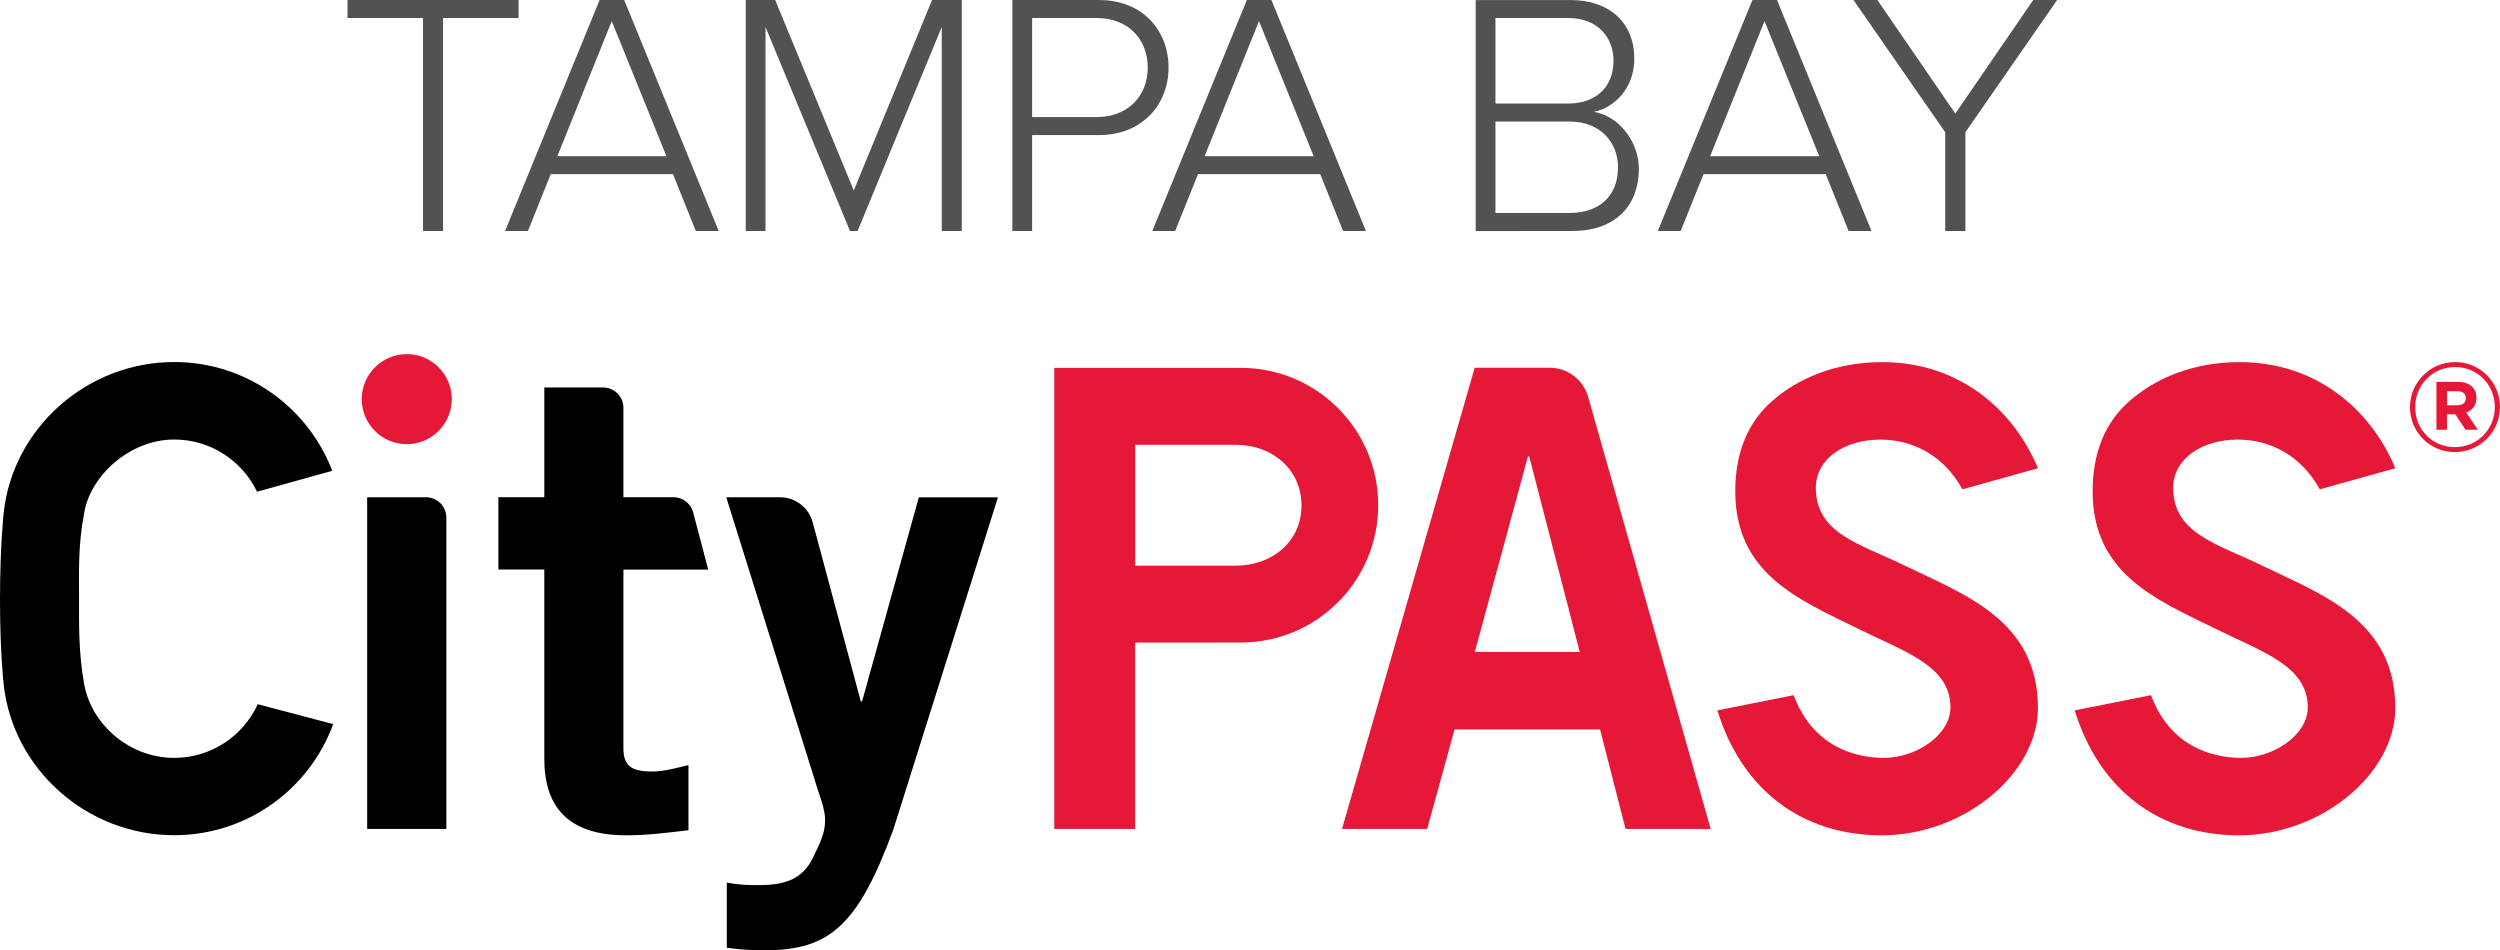
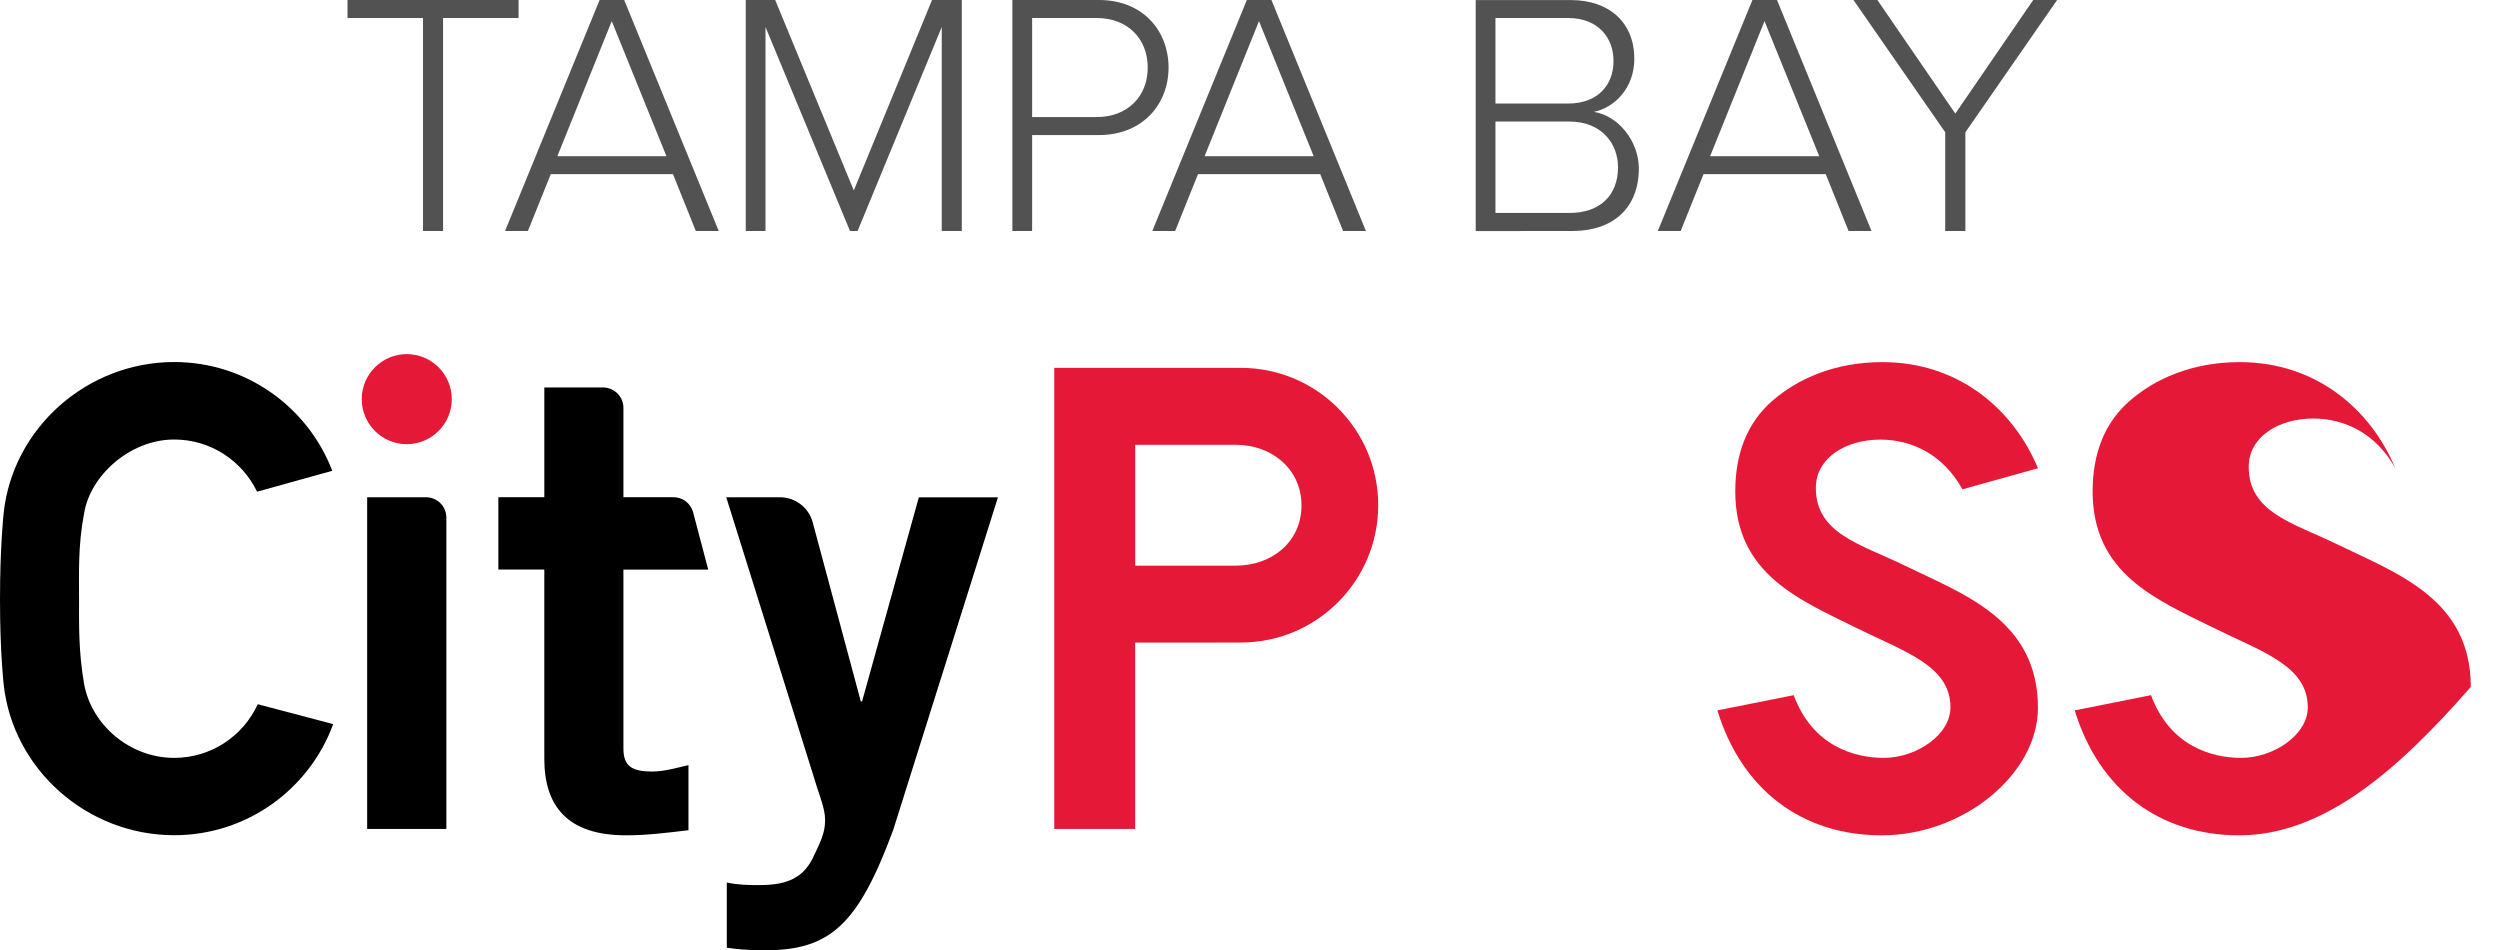
<svg xmlns="http://www.w3.org/2000/svg" version="1.1" id="Layer_1" x="0px" y="0px" viewBox="0 0 492.36 187.13" style="enable-background:new 0 0 492.36 187.13;" xml:space="preserve">
  <style type="text/css">
	.st0{fill:#E51937;}
	.st1{fill:#525252;}
</style>
  <g>
    <path class="st0" d="M370.59,164.51c-15.74,0-27.58-9-32.36-24.6l15.03-3c3.69,9.99,11.88,12.35,17.75,12.35   c6.37,0,13.12-4.51,13.12-9.95c0-8.21-9.01-10.93-18.56-15.66c-11.16-5.53-23.82-10.58-23.82-26.87c0-7.6,2.44-13.58,7.25-17.79   c5.01-4.38,12.32-7.67,21.73-7.67c15.05,0,25.83,9.32,30.63,20.9l-14.87,4.15c-3.73-6.74-9.82-9.79-16.17-9.79   c-6.85,0-12.7,3.63-12.7,9.51c0,9.02,8.79,11.06,17.38,15.24c11.74,5.72,26.36,10.75,26.36,28.1   C401.35,152.35,386.84,164.51,370.59,164.51L370.59,164.51z" />
-     <path class="st0" d="M440.97,164.51c-15.74,0-27.58-9-32.37-24.6l15.03-3c3.7,9.99,11.88,12.35,17.75,12.35   c6.37,0,13.12-4.51,13.12-9.95c0-8.21-9.01-10.93-18.55-15.66c-11.17-5.53-23.82-10.58-23.82-26.87c0-7.6,2.44-13.58,7.25-17.79   c5.01-4.38,12.32-7.67,21.73-7.67c15.05,0,25.82,9.32,30.63,20.9l-14.87,4.15c-3.73-6.74-9.82-9.79-16.17-9.79   c-6.85,0-12.7,3.63-12.7,9.51c0,9.02,8.79,11.06,17.38,15.24c11.74,5.72,26.36,10.75,26.36,28.1   C471.73,152.35,457.22,164.51,440.97,164.51L440.97,164.51z" />
+     <path class="st0" d="M440.97,164.51c-15.74,0-27.58-9-32.37-24.6l15.03-3c3.7,9.99,11.88,12.35,17.75,12.35   c6.37,0,13.12-4.51,13.12-9.95c0-8.21-9.01-10.93-18.55-15.66c-11.17-5.53-23.82-10.58-23.82-26.87c0-7.6,2.44-13.58,7.25-17.79   c5.01-4.38,12.32-7.67,21.73-7.67c15.05,0,25.82,9.32,30.63,20.9c-3.73-6.74-9.82-9.79-16.17-9.79   c-6.85,0-12.7,3.63-12.7,9.51c0,9.02,8.79,11.06,17.38,15.24c11.74,5.72,26.36,10.75,26.36,28.1   C471.73,152.35,457.22,164.51,440.97,164.51L440.97,164.51z" />
    <path d="M107.2,97.92V76.31h11.57c2.21,0,4.01,1.8,4.01,4.01v17.6h9.86c1.76,0,3.31,1.15,3.83,2.83l3.01,11.43h-16.7v35.25   c0,3.52,1.76,4.52,5.65,4.52c2.39,0,4.9-0.75,7.16-1.26v12.82c-4.27,0.5-8.04,1-12.31,1c-11.56,0-16.08-5.78-16.08-15.08v-37.26   h-9.05V97.92H107.2L107.2,97.92z" />
    <path d="M143.16,173.81c2.39,0.5,4.27,0.5,6.53,0.5c5.4,0,8.42-1.51,10.3-5.15c1.51-3.14,2.51-5.03,2.51-7.66   c0-2.39-1.26-5.15-2.01-7.79l-17.46-55.78h10.58c3.02,0,5.67,2.03,6.45,4.95l9.47,35.26h0.25l11.18-40.2h15.58l-20.61,65.46   c-6.91,18.72-12.44,23.75-25.25,23.75c-3.77,0-5.65-0.25-7.54-0.5V173.81L143.16,173.81z" />
-     <path class="st0" d="M290.43,72.42h14.74c3.54,0,6.64,2.35,7.61,5.75l24.13,85.09h-16.77l-5.02-19.6h-28.65l-5.4,19.6H264.3   L290.43,72.42L290.43,72.42z M311.12,128.4l-9.95-38.51h-0.25l-10.46,38.51H311.12L311.12,128.4z" />
    <path class="st0" d="M80.11,87.48c-4.89,0-8.87-3.98-8.87-8.87c0-4.89,3.98-8.87,8.87-8.87c4.89,0,8.87,3.98,8.87,8.87   C88.97,83.5,85,87.48,80.11,87.48L80.11,87.48z" />
    <path class="st0" d="M244.38,72.45h-36.75v90.8h15.93v-36.69h15.83v-0.02h4.99c14.94,0,27.05-12.11,27.05-27.05   C271.43,84.56,259.32,72.45,244.38,72.45L244.38,72.45z M243.38,111.4l-19.81,0V87.6h19.81c7.15,0,12.94,4.82,12.94,11.96   C256.31,106.7,250.52,111.4,243.38,111.4L243.38,111.4z" />
    <path d="M34.31,149.26c-8.77,0-16.29-6.51-17.74-14.54c-1.13-6.37-1-11.98-1-16.81c0-4.83-0.23-10.51,1-16.81   c1.16-7.36,8.96-14.54,17.74-14.54c7.12,0,13.36,4.14,16.32,10.28l14.81-4.12c-4.8-12.52-16.92-21.42-31.13-21.42   c-17.2,0-31.8,13.02-33.59,29.74c0,0-0.72,6.47-0.72,17.02c0,10.54,0.72,16.69,0.72,16.69c1.79,16.72,16.39,29.74,33.59,29.74   c14.38,0,26.64-9.11,31.31-21.88l-14.86-3.92C47.9,144.94,41.61,149.26,34.31,149.26L34.31,149.26z" />
    <path d="M72.31,163.26V97.93h11.59c2.22,0,4.01,1.8,4.01,4.01v61.32H72.31L72.31,163.26z" />
-     <path class="st0" d="M483.47,89.04c-4.97,0-8.84-3.99-8.84-8.84c0-4.85,3.92-8.89,8.89-8.89c4.97,0,8.84,3.99,8.84,8.84   C492.36,85,488.44,89.04,483.47,89.04L483.47,89.04z M483.52,72.29c-4.48,0-7.86,3.55-7.86,7.91c0,4.36,3.36,7.86,7.82,7.86   c4.48,0,7.86-3.55,7.86-7.91C491.33,75.79,487.98,72.29,483.52,72.29L483.52,72.29z M485.7,81.25l2.3,3.38h-2.43l-2.01-3.04h-1.64   v3.04h-2.08V75.2h4.19c2.25,0,3.7,1.15,3.7,3.11C487.73,79.85,486.9,80.81,485.7,81.25L485.7,81.25z M483.96,77.04h-2.03v2.77h2.08   c1.05,0,1.62-0.56,1.62-1.37C485.62,77.5,484.99,77.04,483.96,77.04L483.96,77.04z" />
    <path class="st1" d="M87.26,45.49V3.55h14.87V0H68.44v3.55h14.87v41.94H87.26L87.26,45.49z M141.55,45.49L122.93,0h-4.84   L99.47,45.49h4.5l4.5-11.19h24.07l4.5,11.19H141.55L141.55,45.49z M131.25,30.76h-21.48l10.71-26.6L131.25,30.76L131.25,30.76z    M189.42,45.49V0h-5.86l-15.41,37.51L152.67,0h-5.8v45.49h3.89V5.32l16.64,40.17h1.5l16.57-40.17v40.17H189.42L189.42,45.49z    M203.27,45.49V26.6h13.16c8.66,0,13.71-6.14,13.71-13.3c0-7.16-4.98-13.3-13.71-13.3h-17.05v45.49H203.27L203.27,45.49z    M216.02,23.05h-12.75V3.55h12.75c6,0,10.02,4.02,10.02,9.75S222.02,23.05,216.02,23.05L216.02,23.05z M269.01,45.49L250.4,0h-4.84   l-18.62,45.49h4.5l4.5-11.19h24.07l4.5,11.19H269.01L269.01,45.49z M258.72,30.76h-21.48l10.71-26.6L258.72,30.76L258.72,30.76z    M309.73,45.49c8.12,0,13.03-4.71,13.03-12.28c0-5.39-4.02-10.43-8.87-11.18c4.09-0.82,7.98-4.71,7.98-10.43   c0-7.16-4.91-11.59-12.55-11.59h-18.69v45.49H309.73L309.73,45.49z M308.84,20.39h-14.32V3.55h14.32c5.86,0,8.93,3.82,8.93,8.46   C317.78,16.71,314.71,20.39,308.84,20.39L308.84,20.39z M309.11,41.94h-14.59V23.94h14.59c6.34,0,9.55,4.37,9.55,9   C318.66,38.46,315.12,41.94,309.11,41.94L309.11,41.94z M368.58,45.49L349.97,0h-4.84L326.5,45.49h4.5l4.5-11.19h24.07l4.5,11.19   H368.58L368.58,45.49z M358.29,30.76H336.8l10.71-26.6L358.29,30.76L358.29,30.76z M387.07,45.49V26.05L405.14,0h-4.71   l-15.34,22.37L369.74,0h-4.71l18.07,26.05v19.44H387.07L387.07,45.49z" />
  </g>
</svg>